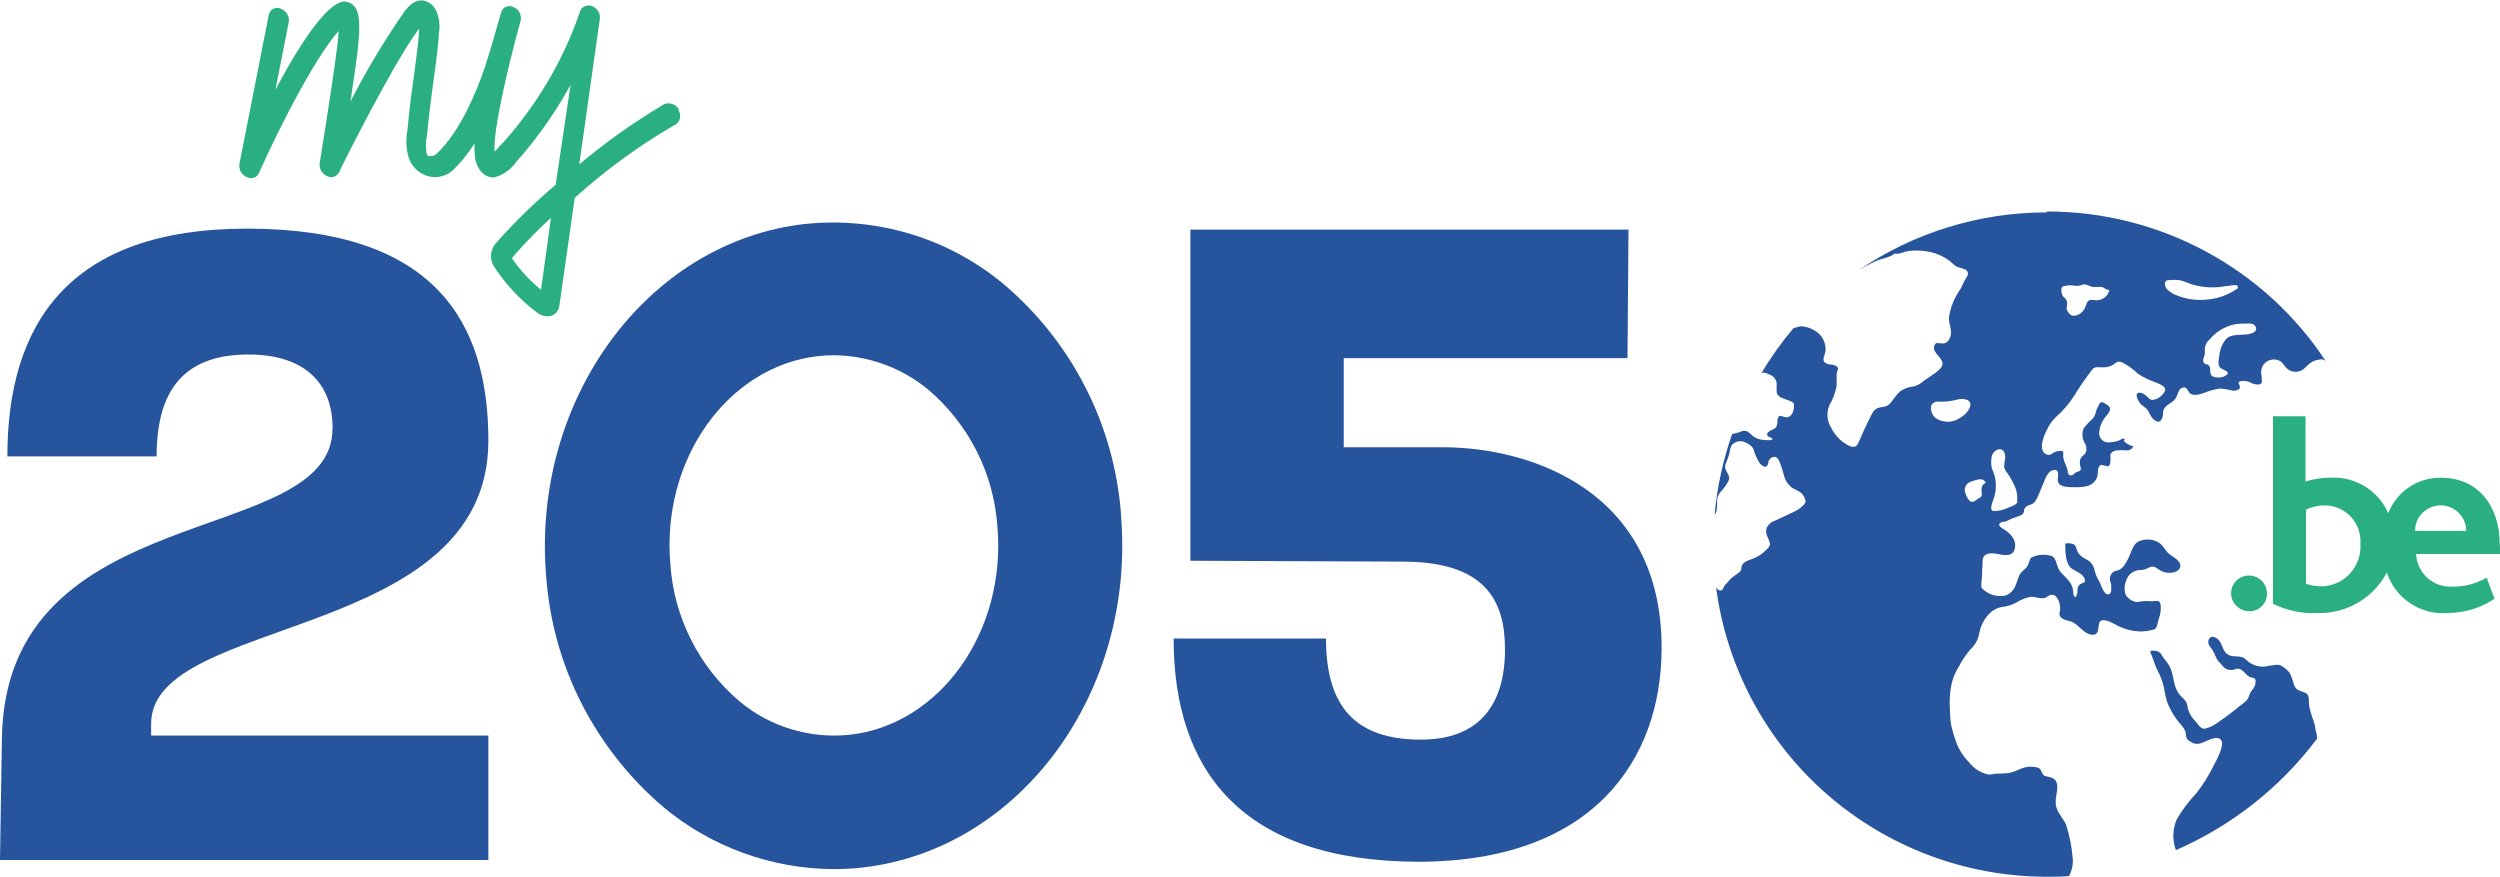
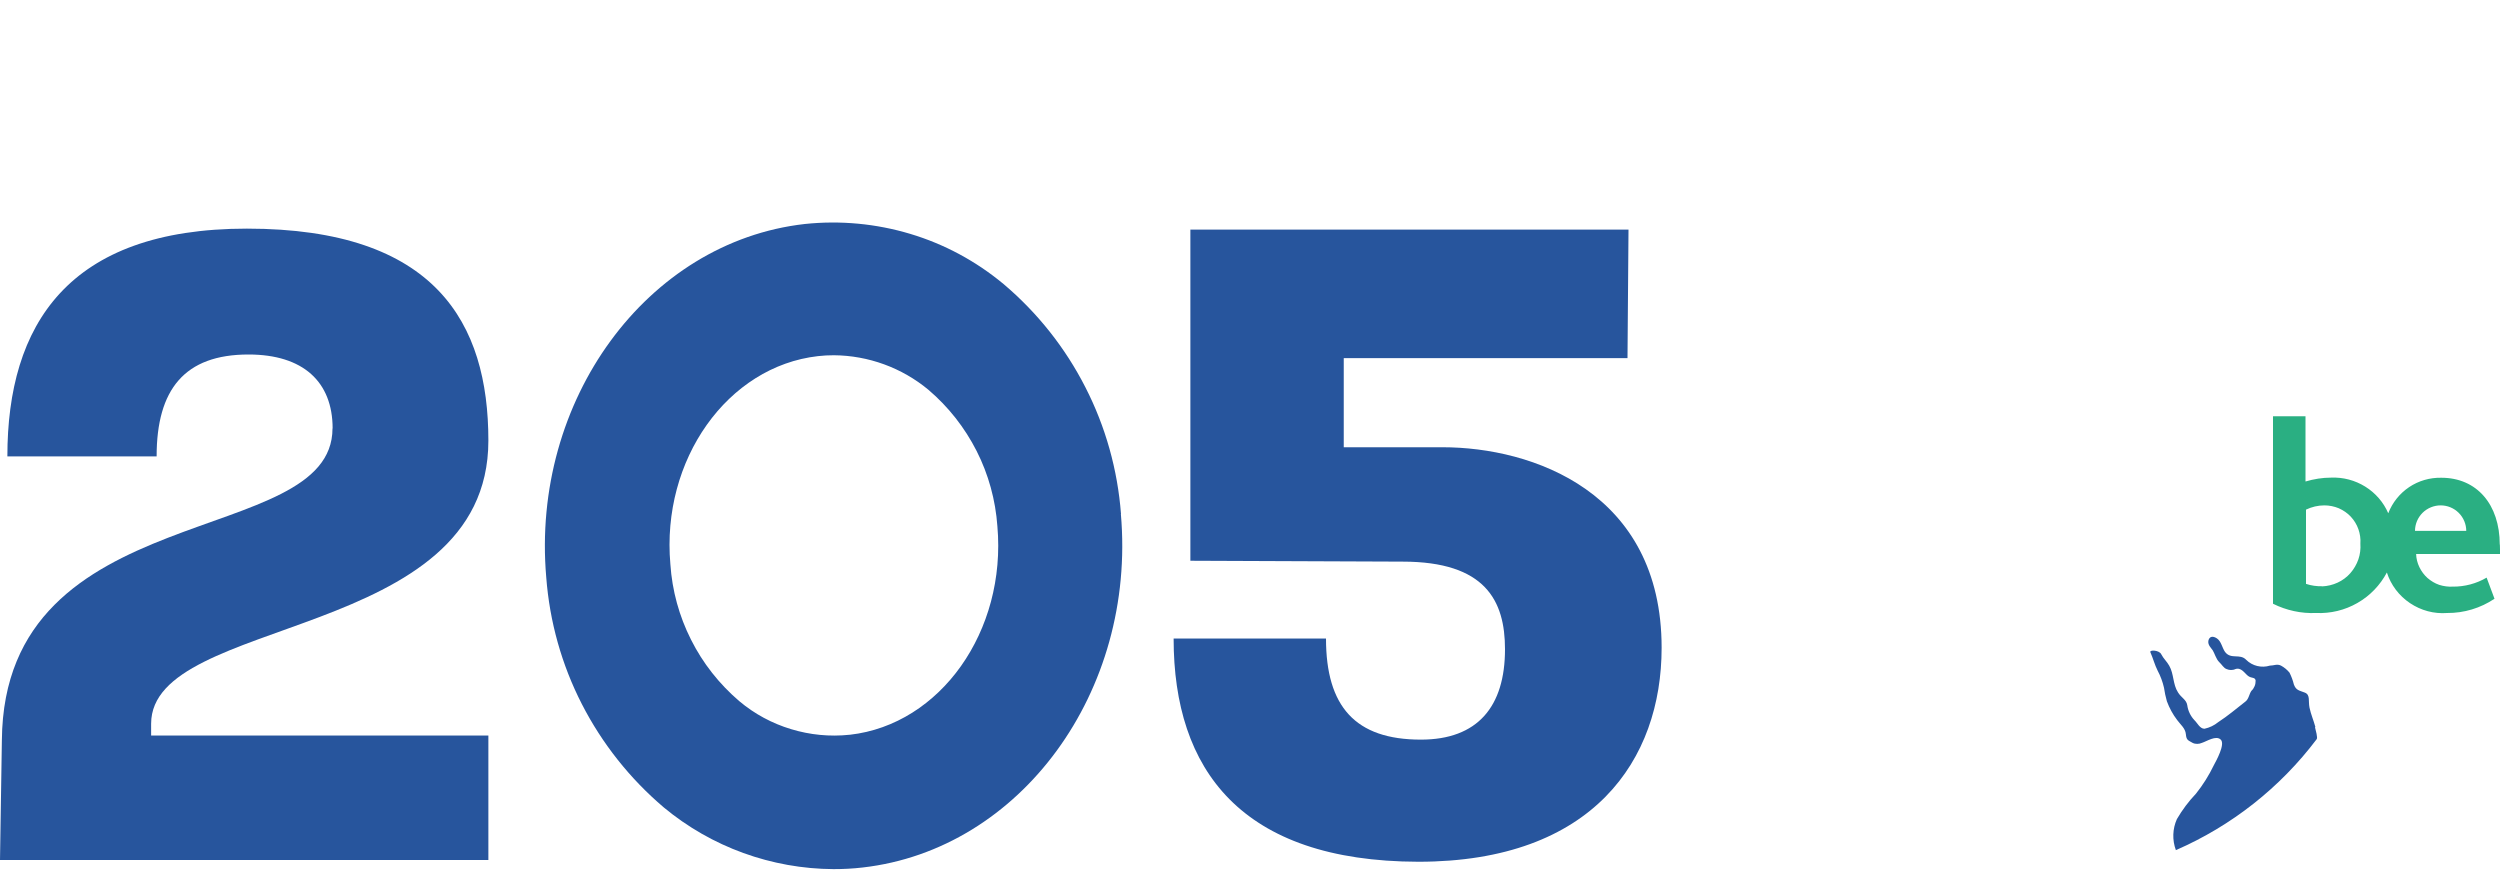
<svg xmlns="http://www.w3.org/2000/svg" id="a" viewBox="0 0 200 70.17">
  <defs>
    <style>.j,.k{fill:#2aaf82;}.l{fill:#27559d;}.k{stroke:#2aaf82;stroke-miterlimit:10;stroke-width:.34px;}</style>
  </defs>
  <path id="b" class="l" d="m26.61,34.28c0-3.74-2.36-5.92-6.73-5.92-5.12,0-7.35,2.8-7.35,8.15H.59c0-10.51,4.84-18.22,19.16-18.22,15.1,0,19.32,7.55,19.32,16.96,0,16.12-26.98,13.94-26.98,22.65v.94h26.98v9.96H0l.15-9.58c.16-19.66,26.45-15.22,26.45-24.95Z" />
  <path id="c" class="l" d="m93.88,51.08h12.2c0,5.45,2.35,8.09,7.59,8.09,4.54,0,6.73-2.64,6.73-7.23,0-3.89-1.57-7.01-8.19-7.01l-16.98-.07v-26.49h35.05l-.08,10.28h-22.7v7.13h7.91c7.17,0,17.52,3.58,17.52,16.04,0,8.95-5.48,17.12-19.46,17.12-14.18-.03-19.58-7.35-19.58-17.85Z" />
  <path id="d" class="l" d="m89.68,41.12c-.27-3.53-1.23-6.98-2.85-10.14-1.61-3.16-3.84-5.97-6.55-8.26-2.19-1.82-4.72-3.19-7.46-4.01-2.73-.82-5.6-1.09-8.44-.79-12.64,1.43-21.91,14.11-20.68,28.27.27,3.54,1.23,6.98,2.85,10.14s3.85,5.97,6.56,8.27c3.81,3.16,8.61,4.9,13.57,4.93.78,0,1.56-.04,2.33-.13,12.64-1.44,21.9-14.08,20.66-28.28Zm-21.71,17.66c-1.58.17-3.18.01-4.69-.45-1.52-.46-2.93-1.22-4.14-2.24-1.6-1.37-2.92-3.04-3.86-4.92-.95-1.88-1.51-3.93-1.65-6.03-.74-8.36,4.57-15.83,11.81-16.65.42-.05.85-.07,1.27-.07,2.76.02,5.44,1,7.56,2.76,1.6,1.36,2.91,3.03,3.86,4.9.95,1.87,1.51,3.92,1.66,6.01.74,8.41-4.56,15.87-11.8,16.69h-.01Z" />
-   <path id="e" class="k" d="m54.13,8.79c-.09-.15-.23-.26-.4-.31-.16-.06-.34-.05-.51,0-2.51,1.49-4.89,3.19-7.11,5.09l1.71-12.1c.02-.18-.02-.36-.12-.51-.1-.15-.25-.26-.42-.32-.12-.05-.25-.05-.38,0-.12.04-.23.12-.3.23-1.41,4.17-3.71,7.99-6.74,11.21-.13.14-.27.26-.42.38-.34-1.31.95-6.9,2.05-10.86.03-.17,0-.35-.07-.51-.08-.16-.21-.28-.38-.35-.07-.04-.14-.07-.22-.08-.08,0-.16,0-.23.02-.07.03-.14.07-.2.12s-.1.12-.12.2c-.44,1.44-.81,2.9-1.28,4.31-.4,1.22-.89,2.41-1.46,3.56-.35.7-.75,1.39-1.2,2.04-.38.55-.81,1.07-1.3,1.53-.11.1-.25.17-.39.2-.14.03-.3.03-.44,0,0,0-.13-.06-.22-.26-.11-.49-.11-1,0-1.49l.17-1.61c.09-.87.22-1.72.33-2.59.17-1.22.35-2.5.45-3.77v-.2c.13-.63.05-1.29-.23-1.87-.08-.15-.19-.28-.33-.39-.13-.11-.29-.19-.45-.23-.65-.15-1.1.39-1.37.71-1.83,2.62-3.45,5.38-4.85,8.24.25-1.56.49-3.26.68-4.64.4-3.06.1-3.67-.24-4-.1-.1-.22-.17-.36-.21-.13-.04-.28-.05-.41-.02-1.6.52-3.97,4.56-5.73,7.98l1.3-6.58c.02-.18-.02-.36-.12-.51s-.24-.27-.4-.34c-.07-.04-.15-.06-.23-.06-.08,0-.16.01-.23.05-.07.03-.14.08-.19.15-.05.06-.08.14-.1.21l-2.35,11.95c-.02.17.01.34.09.49s.21.27.36.35c.1.05.21.08.33.08.1,0,.19-.02.27-.07.08-.05.14-.12.18-.21,1.74-3.91,4.89-10.03,6.73-11.76-.02.68-.08,1.36-.18,2.04-.44,3.43-1.36,8.95-1.36,9.01-.02.17.02.33.1.48s.2.26.35.34c.06.04.13.07.2.08.07.01.15.01.22,0,.07-.02.14-.05.2-.09.06-.04.11-.1.15-.16,0-.09,4.81-9.7,6.68-11.86l.06-.07v.73c-.1,1.24-.28,2.5-.44,3.71-.12.87-.24,1.73-.34,2.61l-.16,1.6c-.14.7-.1,1.42.1,2.11.1.29.25.55.46.77s.46.4.74.51c.34.14.71.18,1.07.12.36-.06.7-.22.97-.46.53-.51,1.01-1.08,1.42-1.68.24-.34.45-.69.67-1.02-.09.63-.09,1.27,0,1.9.2.91.73,1.32,1.31,1.32.66-.18,1.24-.58,1.63-1.14,1.91-2.14,3.53-4.51,4.83-7.06l-1.35,9.04c-1.73,1.46-3.34,3.04-4.84,4.73-.17.21-.28.46-.31.73-.03.27.02.54.13.78.92,1.45,2.1,2.73,3.48,3.76.57.45,1.38.34,1.51-.42l1.24-8.71c2.51-2.27,5.25-4.27,8.19-5.96.13-.11.21-.26.23-.43s-.03-.34-.13-.47Zm-10.72,14.71c-.98-.76-1.84-1.66-2.55-2.67-.03-.05-.05-.11-.05-.17s.02-.12.05-.17c1.07-1.24,2.23-2.42,3.45-3.51l-.9,6.52Z" />
  <path id="f" class="l" d="m185.23,58.16c-.14-.52-.36-1.02-.47-1.55-.11-.53.08-1.02-.37-1.2-.45-.18-.7-.17-.88-.65-.08-.33-.2-.65-.35-.95-.19-.23-.42-.42-.68-.56-.31-.16-.57,0-.89,0-.33.1-.68.11-1.01.03-.33-.08-.64-.25-.88-.49-.51-.54-1.22,0-1.7-.64-.23-.33-.3-.85-.65-1.08-.35-.23-.61-.14-.68.19-.06.34.22.57.35.77.13.2.27.69.5.92.24.22.37.5.62.58.11.05.23.07.34.07s.24-.02.34-.07c.47-.17.74.32,1.02.54.29.22.56.08.61.37,0,.15-.02.31-.08.45-.06.14-.14.27-.26.38-.18.26-.21.65-.47.85-.72.56-1.41,1.15-2.18,1.65-.32.26-.69.44-1.1.53-.37,0-.56-.45-.81-.69-.31-.33-.51-.75-.57-1.2-.07-.44-.49-.6-.74-1.02-.42-.64-.32-1.47-.7-2.13-.18-.33-.47-.58-.64-.92-.16-.34-.96-.37-.87-.16.21.47.35,1.02.58,1.47.23.43.4.89.51,1.37.05.36.13.72.23,1.08.2.54.47,1.04.82,1.5.26.36.66.66.7,1.14.04.48.18.48.54.69.12.06.24.08.37.08s.26-.03.37-.08c.39-.12,1.13-.63,1.51-.26.38.37-.37,1.7-.55,2.04-.39.81-.87,1.58-1.43,2.28-.59.62-1.1,1.3-1.53,2.04-.35.78-.38,1.67-.08,2.48,4.46-1.94,8.34-5,11.26-8.87.11-.11-.08-.73-.13-.96Z" />
-   <path id="g" class="l" d="m163.73,16.99c-5.38,0-10.64,1.62-15.07,4.65.5-.31,1.02-.58,1.56-.82.28-.11,1.21-.3,1.32-.54.42.1.76-.16,1.16-.2.41-.05.82-.05,1.23,0,.8.08,1.56.39,2.18.91.12.13.25.23.4.33.21.1.45.12.66.22.06.02.12.05.16.1.05.05.08.1.09.17.02.06.02.13,0,.19-.02.06-.05.12-.09.17-.18.29-.33.6-.47.92-.51.7-.84,1.51-.95,2.36,0,.37.15.72.17,1.09.02.37-.16.83-.54.92-.38.09-.7-.22-.81.25-.07.28.13.53.32.74.18.21.4.47.34.74-.05.16-.15.3-.29.41-.16.16-.35.3-.54.42-.22.14-.43.28-.64.43-.23.22-.51.38-.82.47-.41.02-.81.17-1.14.43-.12.12-.24.25-.34.39-.24.3-.43.69-.82.78-.39.09-.77.05-1.02.54l-.31.61-.36.76-.45,1.02c-.27.61-.9.14-1.28-.13-.38-.3-.68-.68-.89-1.11-.17-.27-.27-.57-.29-.89-.02-.31.03-.63.16-.92.28-.47.47-.99.57-1.53v-.91c0-.31.24-.46,0-.65-.24-.19-.53-.11-.77-.21-.51-.22-.18-.59-.12-1.02.02-.26-.02-.52-.11-.76-.09-.24-.24-.46-.43-.64-.41-.35-.92-.56-1.46-.58-.19.04-.38.1-.57.16-.95,1.13-1.81,2.33-2.56,3.6.16-.11.46,0,.65.11.17.05.31.16.42.3.1.14.16.31.16.49-.02.21-.02.42,0,.63.09.46.69.52,1.02.67.34.15.36.15.36.41,0,.48-.25,1.08-.83.87-.29-.11-.39-.14-.49.21,0,.2,0,.5-.15.67-.15.17-.85.28-.64.65.07.13.33.08.38.25.05.17-.76.07-.88.05-.23-.03-.44-.12-.63-.25-.21-.14-.36-.4-.62-.44-.09-.02-.19-.02-.28,0-.26.12-.53.2-.81.24-.73,2.08-1.2,4.25-1.4,6.45.06-.06.11-.15.13-.23.19-.59-.14-1.02.36-1.6.26-.27.48-.59.65-.93.14-.43-.34-.7-.3-1.13.03-.12.07-.24.12-.36.12-.28.21-.58.27-.89.01-.15.07-.3.15-.43.15-.16.35-.27.57-.3s.44.03.62.15c.21.09.38.23.51.41.12.42.29.82.52,1.19.1.11.36.38.54.26.18-.11.13-.37.21-.49.22-.33.58-.4.79,0,.16.37.29.76.39,1.16.09.4.31.76.64,1.02.19.14.44.21.64.36.12.07.22.17.29.29.08.11.13.24.16.38.02.06.02.13,0,.19-.22.3-.51.54-.85.69-.5.25-1.02.48-1.53.72-.3.09-.55.29-.7.56-.08.21-.08.44,0,.65.11.21.19.42.25.65,0,.22-.13.34-.3.5-.32.33-.71.58-1.14.73-.25.08-.7.24-.8.51-.1.26,0,.26-.13.46-.13.19-.69.44-.93.79-.11.15-.25.24-.35.39-.1.14-.1.44-.41.35-.06-.02-.12-.06-.16-.11-.05-.05-.08-.1-.1-.17.83,6.41,3.97,12.3,8.84,16.57,4.87,4.27,11.15,6.63,17.64,6.63.6,0,1.19,0,1.77-.06.24-.46.34-.98.28-1.5-.08-.88-.25-1.75-.52-2.6-.31-.66-.89-1.11-.83-1.91,0-.49.28-1.16,0-1.61-.18-.26-.52-.3-.82-.37-.3-.07-.26-.46-.53-.65-.42-.14-.87-.14-1.28,0-.32.1-.64.29-.97.37-.32.06-.64.08-.96.07-.29,0-.55.1-.84.08-.6-.13-1.14-.47-1.52-.96-.54-.54-.93-1.2-1.15-1.94-.06-.17-.11-.35-.16-.52-.05-.17-.09-.34-.13-.51-.07-.38-.1-.77-.1-1.16-.06-.68-.02-1.37.1-2.04.11-.53.31-1.03.6-1.49.26-.51.58-.98.95-1.41.38-.34.62-.8.69-1.3.11-.52.34-1,.69-1.41.16-.19.35-.35.57-.47.22-.12.46-.19.71-.21.36-.06.7-.18,1.02-.35.33-.21.7-.36,1.09-.44.41-.06.97.28,1.34,0,.76-.63,1.18.65,1.02,1.19-.15.54.47.67.79.75.49.13.72.47,1.11.78.39.32,1.02.51,1.15,0,.12-.51,0-.89.51-.85.51.04,1.02.48,1.55.64.79.3,1.65.34,2.46.09.27-.16.24-.56.35-.83.14-.37.19-.76.15-1.15-.08-.5-.53-.2-.88-.28-.34-.02-.69.01-1.02.08-.18-.02-.35-.09-.51-.19-.15-.1-.28-.23-.38-.38-.08-.23-.11-.48-.08-.72.03-.24.11-.48.23-.69.1-.18.25-.33.43-.43s.38-.16.59-.16c.25,0,.5-.08.72-.21.33-.14.52,0,.8.2.27.18.6.26.92.23.42,0,1.02-.36.64-.89-.26-.33-.71-.5-.93-.76-.23-.26-.4-.67-.88-.87-.22-.09-.45-.14-.69-.14s-.47.05-.69.14c-.38.19-.47.47-.64.85-.14.39-.32.76-.55,1.1-.08.11-.17.2-.29.28-.28.18-.55.07-.75.42-.07.12-.1.25-.1.38s.04.27.1.38c.01.04.01.08,0,.12,0,.16.06.53-.09.65-.42.34-.72-.68-.81-.88-.18-.28-.32-.59-.41-.92-.04-.29-.18-.56-.4-.76-.15-.11-.31-.2-.47-.28-.19-.11-.36-.26-.48-.45-.12-.21-.11-.48-.32-.65-.22-.08-.46-.1-.69-.06,0,.66,0,1.66.56,2.04.37.24,1.02.41,1.02,1.02-.26.18-.6.15-.6.69s-.31.82-.35.07c-.04-.74-.68-1.13-1.02-1.56-.35-.43-.26-1.02-.67-1.25-.55-.18-1.15-.14-1.67.12-.18.23-.17.56-.38.79-.21.23-.48.38-.6.7-.26.69-.32,1.21-1.02,1.53-.34.08-.7.07-1.04-.03-.34-.1-.64-.28-.89-.53-.13-.16,0-.77,0-1.02,0-.39.05-.78.05-1.17,0-.74.83-.64,1.26-.55.43.09,1.19.24,1.32-.47s-.36-1.21-.95-1.56c-.26-.14-.49-.38-.1-.53.12-.05.27,0,.4-.09.29-.15.59-.27.9-.37.24-.07.47-.16.48-.45.01-.29.3-.43.58-.51.29-.08.46-.47.59-.77.13-.31.36-.88.54-1.3.07-.18.18-.35.31-.5.12-.12.43-.26.6-.14.17.12.08.55.08.74,0,.68,1.02.58,1.51.6.33,0,.66-.04.97-.13.19-.07.35-.19.48-.35.13-.16.21-.35.24-.54,0-.21,0-.55.17-.71.17-.16.44.07.66.05.21-.02.19-.54.19-.75-.02-.07-.02-.14,0-.2.04-.1.11-.19.21-.23.1-.05.2-.08.31-.09.26-.02.53-.02.79,0,.12,0,.23-.04.33-.09l.21-.23c-.17,0-1.02-.4-.7-.56-.14-.18-.37.07-.51.11-.22.07-.45.11-.69.13-.11.02-.21,0-.32-.02-.1-.03-.2-.08-.28-.15-.08-.07-.15-.16-.19-.25-.04-.1-.07-.2-.07-.31.03-.56.27-1.09.67-1.5.19-.25.34-.52,0-.75-.34-.23-.54-.39-.7,0-.09.16-.16.32-.22.49-.03.23-.13.45-.29.62-.25.22-.48.47-.69.73-.08.19-.12.4-.1.6.01.21.07.41.17.59.08.11.13.25.14.38.01.14,0,.28-.06.4-.14.24-.41.31-.45.62-.02.13-.02.26,0,.39.04.08.06.17.07.26,0,.2-.24.24-.39.3-.15.05-.22.33-.54.21-.02-.02-.05-.05-.06-.08-.02-.03-.04-.06-.05-.09-.01-.03-.01-.07-.01-.1-.05-.48-.42-.88-.36-1.39,0-.05,0-.1,0-.15,0-.03-.01-.05-.03-.07-.01-.02-.03-.04-.06-.05h-.09c-.19,0-.37.03-.54.11-.13.07-.23.18-.38.21-.12,0-.24-.02-.34-.09-.1-.06-.17-.16-.22-.27-.07-.23-.07-.47,0-.7.06-.3.17-.59.32-.87.18-.43.45-.82.79-1.13.56-.5,1.04-1.06,1.44-1.69.44-.72.92-1.42,1.44-2.09.21-.23.38-.16.66-.17.3.03.59-.01.87-.12.28-.16.43-.42.81-.29.48.24.93.56,1.31.94.46.29.96.53,1.48.71.26.11.8.31.68.64-.08.18-.21.35-.37.47-.16.13-.35.21-.55.25-.25.05-.36-.1-.51-.25-.15-.15-.52-.42-.76-.27-.24.14.12.78.34.95.14.09.27.2.39.31.21.23.27.55.49.78.23.23.55.39.72,0,.16-.39.05-.45.12-.66.15-.48.66-.55.93-.91.28-.36.22-.81.61-.92.4-.1.4.32.59.46.48.34,1.24-.13,1.74-.25.24-.07.49-.12.74-.14.33.04.65.1.97.18.17,0,.48-.05.54-.24.06-.19-.25-.43,0-.51.16-.04.32-.05.49-.02.16.02.32.08.46.17.22.08.71.22.81-.08.01-.25-.01-.5-.06-.74-.01-.19.03-.38.12-.55.09-.17.23-.31.39-.4.17-.09.36-.14.55-.13.19,0,.38.07.54.18.18.16.3.39.48.55.16.14.37.23.59.25.22.02.44-.03.62-.14.22-.14.38-.35.58-.51.21-.17.47-.28.75-.32.08-.02.17-.03.25-.02.09.01.17.04.24.09.05.04.09.09.12.14-2.42-3.71-5.74-6.76-9.65-8.86-3.91-2.11-8.28-3.21-12.73-3.2Zm-8.87,16.46c-.11-.09-.21-.2-.27-.33-.07-.13-.11-.27-.12-.41,0-.08,0-.15.02-.23.02-.07.06-.14.12-.19.05-.06.12-.1.19-.13.07-.03.15-.04.22-.03.54.03,1.07-.03,1.59-.17.32-.09,1.02-.07,1.02.39s-.5.9-.84,1.09c-.29.19-.62.3-.97.3s-.68-.1-.97-.29Zm3.77,5.33c-.09.14-.12.31-.1.47,0,.17.07.37-.06.5-.13.13-.29.15-.41.28-.12.12-.34.15-.45.07-.18-.17-.31-.39-.37-.63-.04-.09-.06-.19-.06-.28,0-.1.02-.19.06-.28.04-.09.1-.17.17-.23.07-.06.16-.11.25-.14.32-.09.9-.4,1.15,0,.12.11-.11.17-.18.25Zm2.78,1.36c-.08.26-.54.38-.77.48-.36.18-.76.27-1.16.26-.42-.07,0-.87.05-1.1.16-.54.18-1.1.06-1.65-.07-.24-.18-.49-.26-.73,0-.02,0-.04,0-.06-.05-.25-.05-.5,0-.75,0-.3.35-.69.69-.65s.41.46.4.68c-.05.25-.08.49-.09.74.05.18.13.35.26.49.24.35.45.72.62,1.11.15.37.21.78.15,1.18h.04Zm6.39-16.11c-.23,0-.47-.09-.67,0-.19.09-.23.37-.32.55-.06.18-.18.34-.33.46-.15.12-.33.2-.52.22-.07,0-.15,0-.22-.03-.07-.03-.13-.07-.18-.13-.1-.1-.17-.22-.23-.35,0-.24.09-.45,0-.69-.09-.24-.19-.21-.29-.35-.09-.15-.14-.32-.13-.49,0-.17,0-.28.18-.32.17-.05.35-.08.53-.08l.5.05h.14c.12-.02.24-.06.35-.1.35-.08.57.2.91.19h.19c.13-.02.27-.02.4,0,.08,0,.15.04.22.08.05.02.09.05.13.08,0,0,.29.13.29.06-.04.23-.16.44-.34.59-.18.15-.4.24-.64.25Zm6.26-.43c-.24-.1-.46-.24-.66-.42-.18-.18-.37-.66,0-.76.34-.04.68-.04,1.02,0,.33.09.64.23.96.34.87.25,1.78.3,2.67.13.23,0,.44-.07.67-.08.23-.01.29,0,.31.15.02.15-.08.16-.16.21-.71.46-1.52.74-2.37.8-.84.08-1.68-.05-2.45-.38Zm6.08,3.06c-.61.25-1.68-.08-2.12.55-.2.26-.34.56-.42.88-.02.11-.04.22-.05.33l-.05.32c-.03.15-.03.3,0,.45.06.31.35.34.58.49.06,0,.13.09.14.16,0,.04,0,.07-.03.1-.02.03-.04.06-.08.07-.22.16-.49.22-.76.18-.37,0-.56-.2-.53-.57,0-.07,0-.14-.02-.21-.02-.07-.06-.13-.1-.19-.05-.04-.1-.06-.15-.07-.07,0-.14-.02-.19-.07-.05-.04-.09-.11-.1-.18-.02-.06-.02-.12,0-.17.06-.15.11-.31.13-.47-.01-.14-.01-.27,0-.41.04-.28.18-.53.39-.71.35-.42.79-.75,1.29-.97.5-.22,1.05-.31,1.59-.28.13-.02.27-.02.4,0,.21,0,.47.21.43.45-.04.23-.22.26-.36.33h0Z" />
-   <path id="h" class="j" d="m179.97,48.89c-.29.01-.57-.06-.81-.22-.24-.15-.43-.37-.55-.63-.12-.26-.15-.55-.1-.83.05-.28.18-.54.38-.74.2-.2.46-.34.74-.4.28-.06.57-.03.84.08.27.11.49.29.65.53.16.24.24.52.24.8,0,.18-.03.37-.1.54-.07.17-.17.33-.3.46-.13.13-.28.24-.45.31-.17.07-.35.11-.54.11Z" />
  <path id="i" class="j" d="m199.98,43.57c0-3.22-1.84-5.35-4.67-5.35-.92-.02-1.82.24-2.58.75-.76.51-1.34,1.24-1.67,2.09-.38-.88-1.02-1.62-1.84-2.13-.82-.51-1.77-.76-2.73-.72-.69,0-1.38.11-2.05.31v-5.22h-2.6v15c1.07.53,2.25.79,3.44.74,1.16.05,2.3-.22,3.31-.8,1-.57,1.82-1.42,2.36-2.44.32,1,.97,1.86,1.85,2.45s1.92.87,2.97.79c1.35.01,2.67-.39,3.79-1.14l-.63-1.69c-.82.48-1.76.73-2.71.72-.36.02-.73-.03-1.08-.14-.35-.12-.66-.31-.94-.55-.27-.24-.49-.54-.65-.87-.16-.33-.25-.69-.26-1.05h6.72l-.02-.75Zm-14.2,3.33c-.44.01-.88-.05-1.3-.19v-5.94c.46-.22.96-.34,1.47-.34.39,0,.79.08,1.15.23.36.16.69.38.96.67.27.29.48.63.61,1,.13.37.19.76.16,1.16.03.43-.02.85-.16,1.26-.14.4-.36.78-.64,1.1s-.63.58-1.02.76c-.39.18-.81.28-1.24.3Zm7.42-4.43c0-.54.22-1.06.6-1.44.38-.38.91-.6,1.45-.6s1.06.21,1.45.6c.38.38.6.9.6,1.44h-4.1Z" />
</svg>